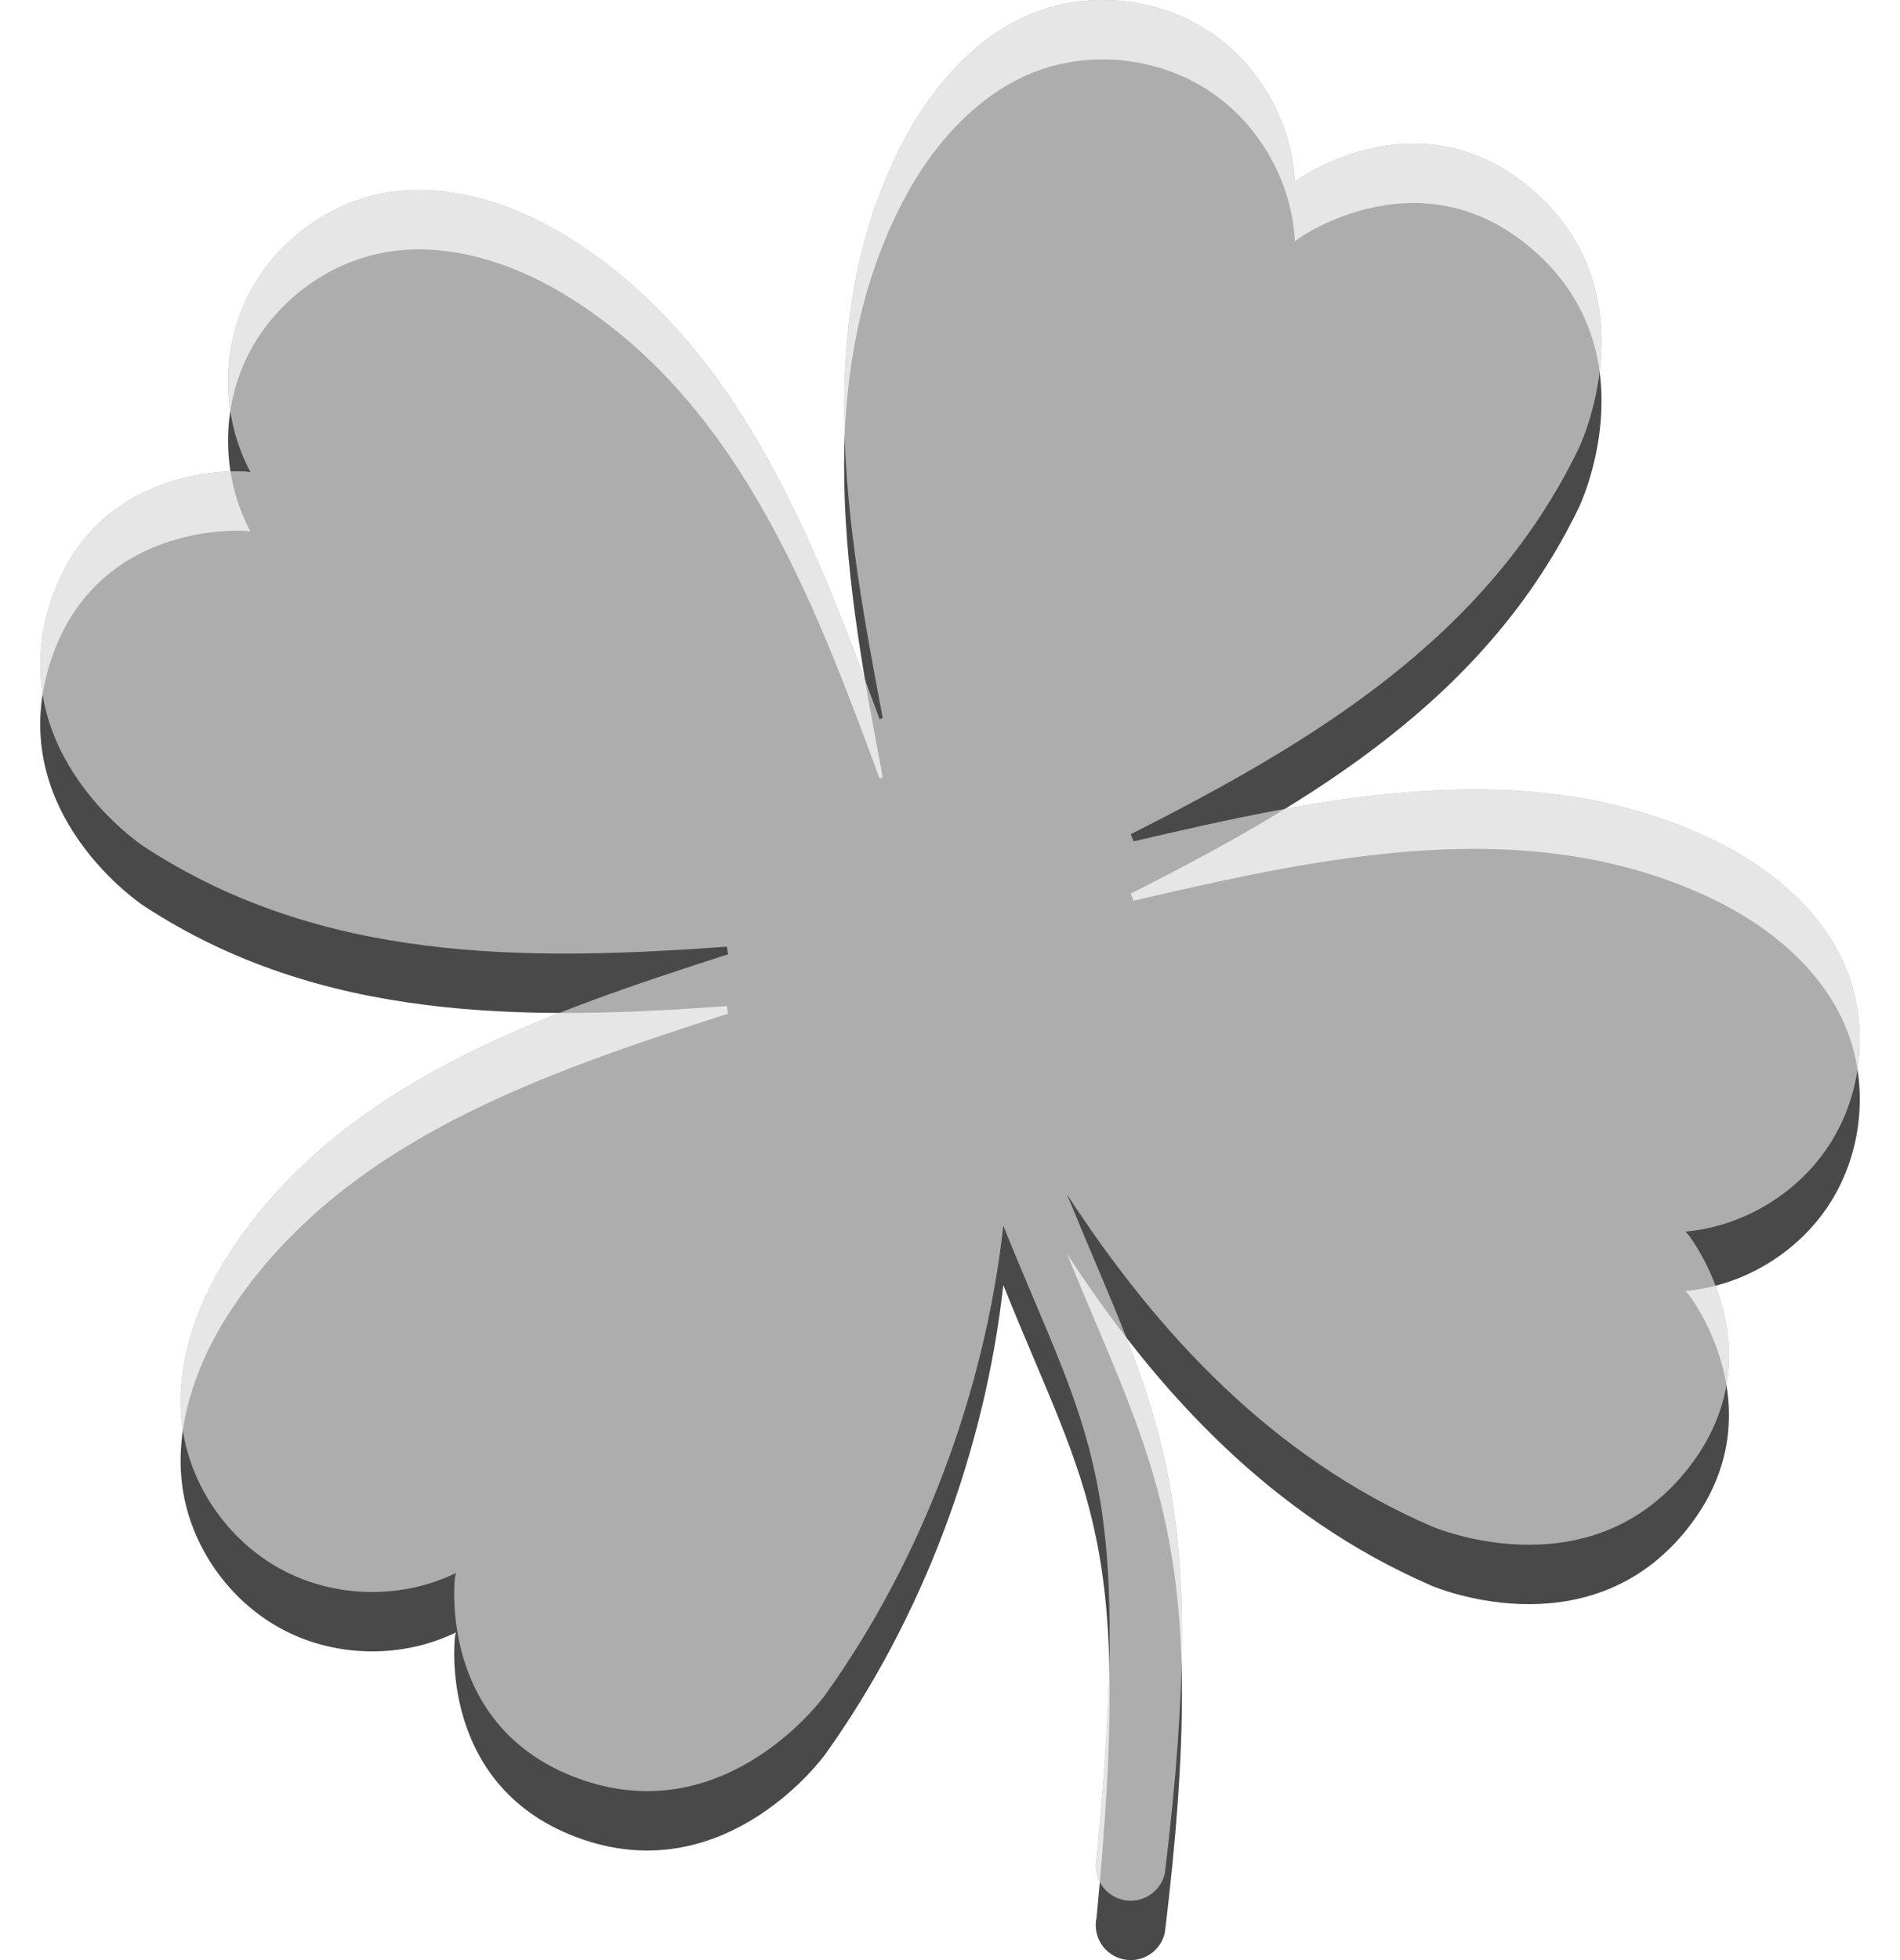
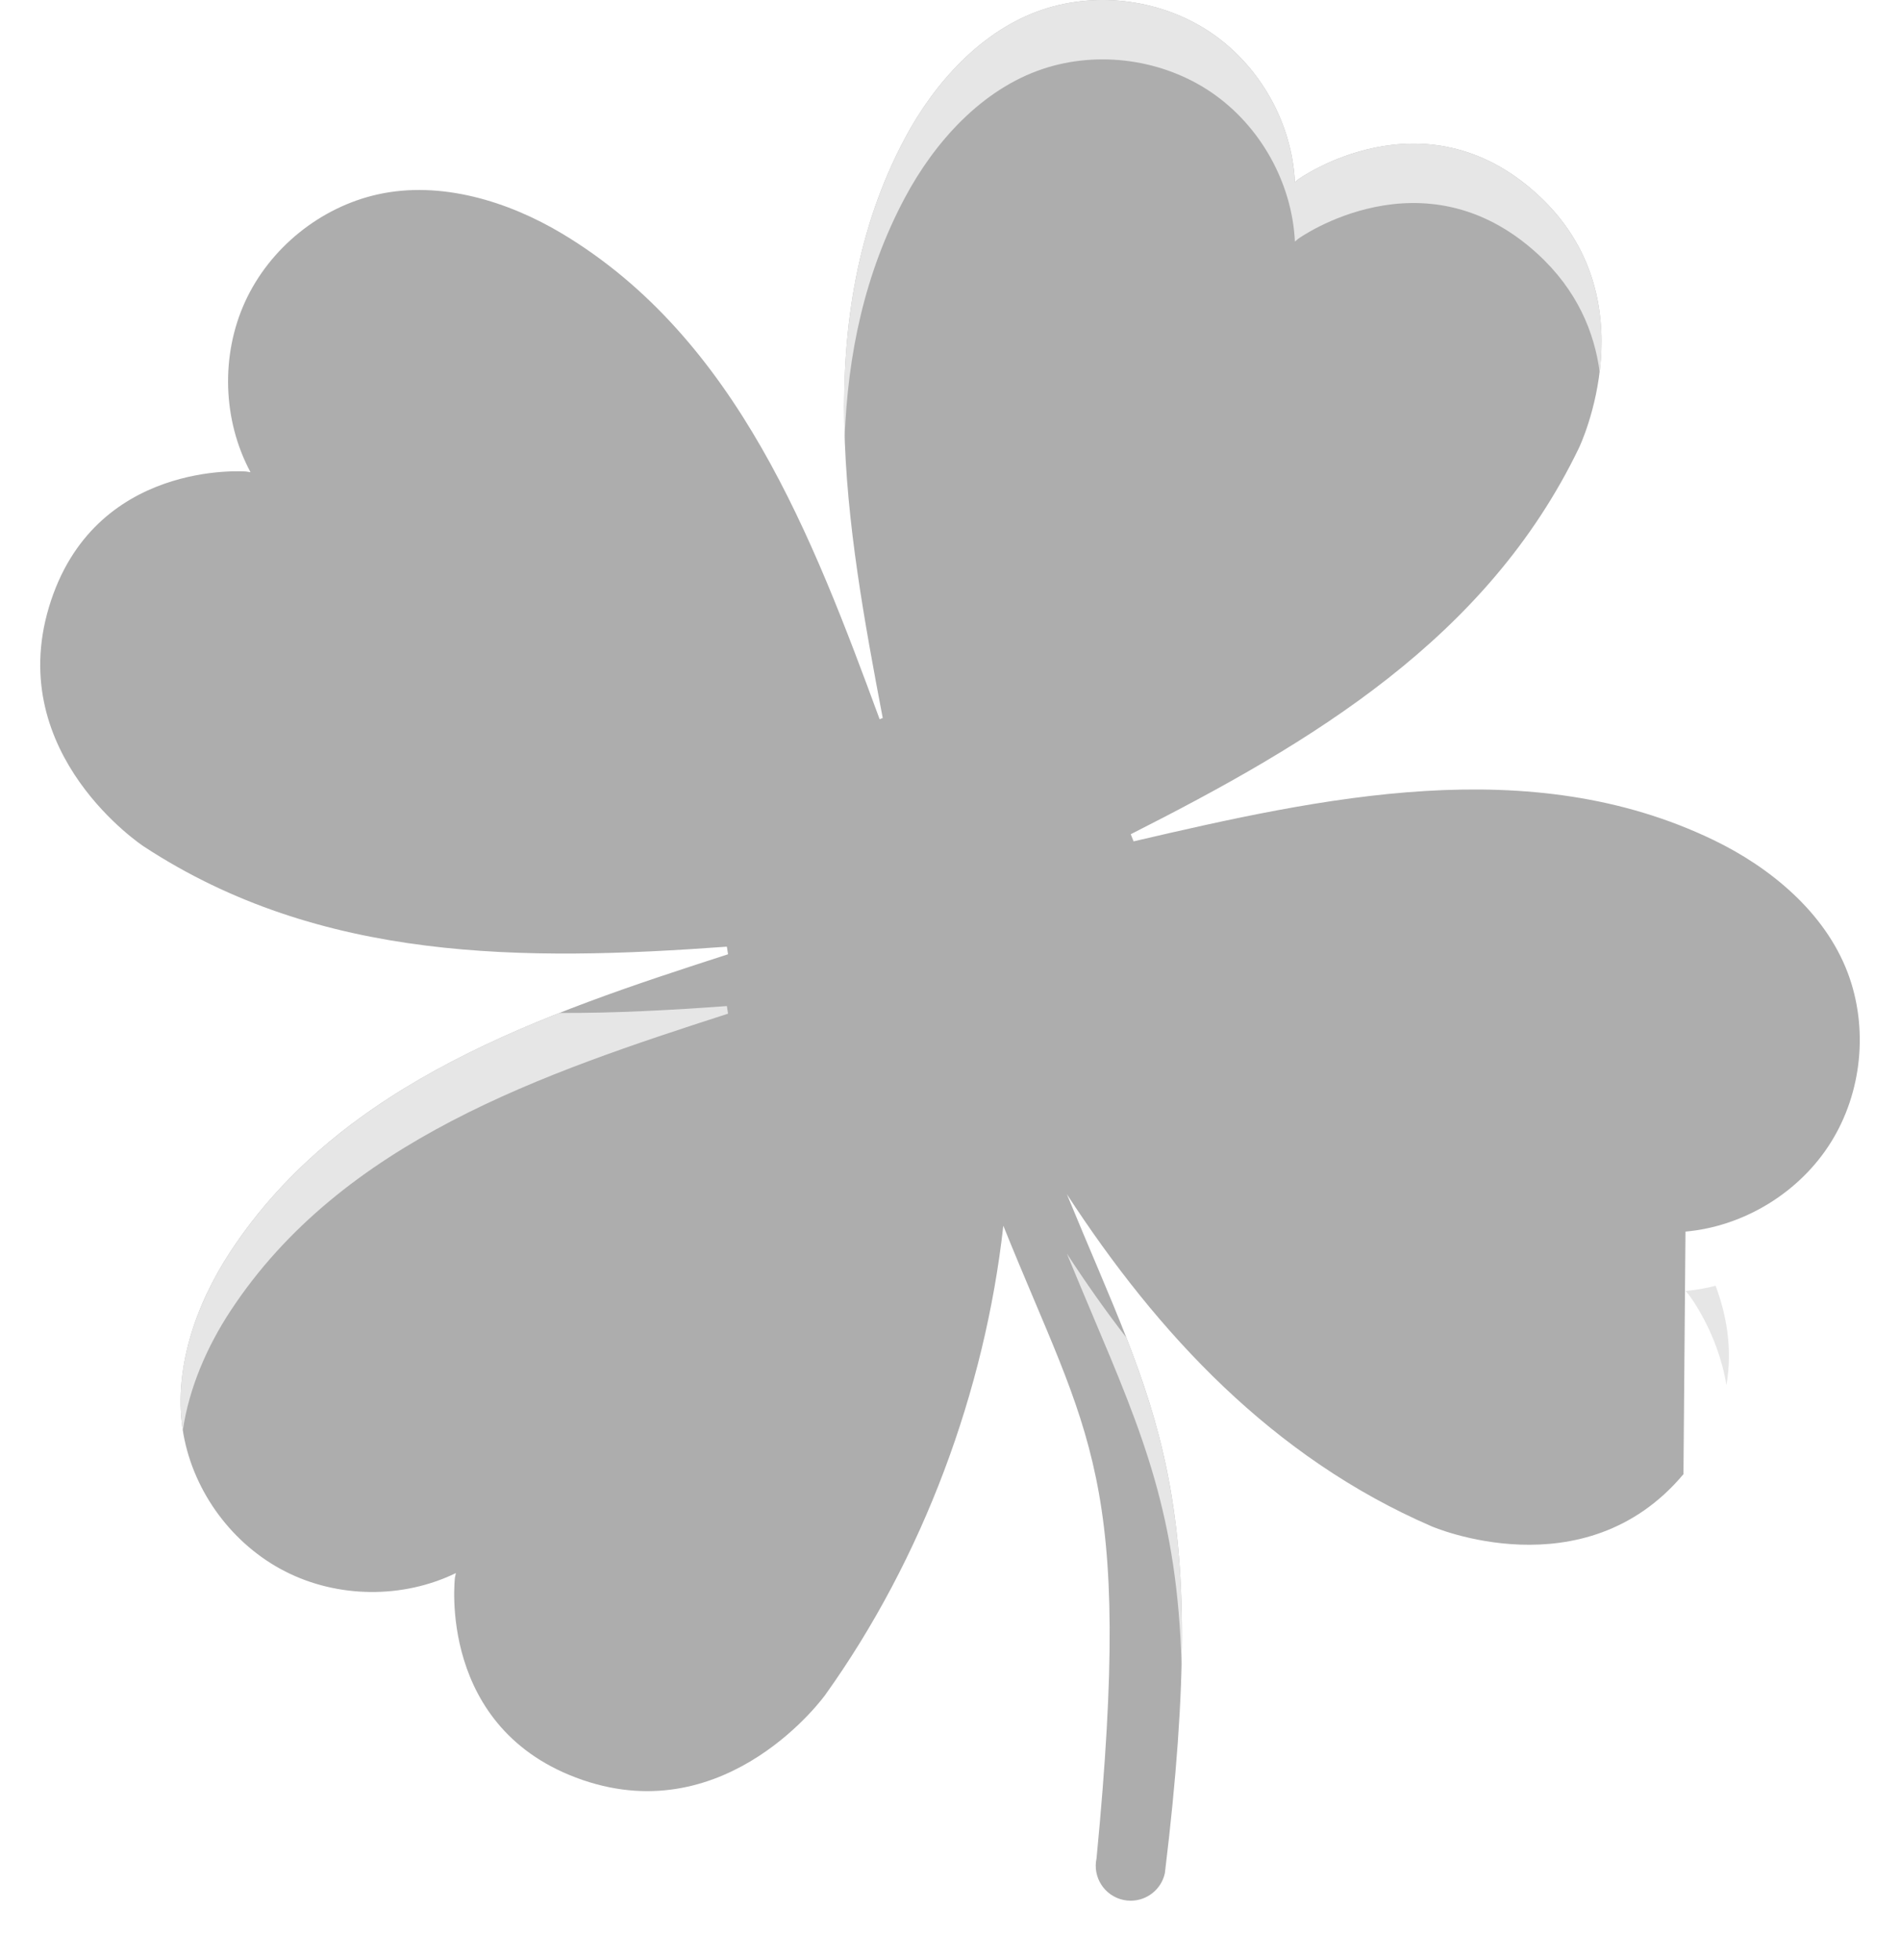
<svg xmlns="http://www.w3.org/2000/svg" width="32" height="33" viewBox="0 0 32 33" fill="none">
-   <path d="M0.824 11.223C0.078 13.713 2.42 15.25 2.42 15.25C5.399 17.203 8.833 17.186 12.242 16.938L12.262 17.066C9.158 18.068 5.765 19.203 3.88 22.073C3.297 22.959 2.898 24.084 3.091 25.154C3.268 26.131 3.922 27.009 4.806 27.458C5.69 27.908 6.786 27.918 7.678 27.484L7.662 27.561C7.662 27.561 7.352 30.121 9.81 30.967C12.268 31.813 13.899 29.535 13.899 29.535C15.547 27.232 16.589 24.412 16.898 21.636C18.341 25.221 19.092 25.819 18.468 32.287C18.399 32.605 18.601 32.918 18.919 32.987C18.961 32.996 19.003 33 19.044 33C19.315 33 19.559 32.812 19.619 32.536C20.409 26.051 19.476 24.775 17.968 21.105C19.499 23.457 21.436 25.539 24.111 26.697C24.111 26.697 26.682 27.811 28.353 25.819C30.024 23.828 28.44 21.794 28.44 21.794L28.387 21.735C29.375 21.647 30.309 21.075 30.835 20.234C31.362 19.393 31.47 18.304 31.119 17.376C30.734 16.359 29.812 15.601 28.856 15.141C25.762 13.651 22.269 14.426 19.092 15.165L19.044 15.045C22.093 13.502 25.046 11.749 26.593 8.541C26.593 8.541 27.81 6.017 25.888 4.267C23.966 2.516 21.869 4.017 21.869 4.017L21.809 4.067C21.761 3.076 21.227 2.121 20.409 1.56C19.59 0.999 18.506 0.847 17.565 1.16C16.533 1.504 15.738 2.394 15.239 3.331C13.626 6.361 14.258 9.883 14.867 13.088L14.815 13.109C13.687 10.048 12.416 6.703 9.472 4.936C8.562 4.39 7.422 4.037 6.361 4.273C5.392 4.489 4.541 5.178 4.128 6.08C3.715 6.982 3.75 8.076 4.219 8.95L4.141 8.938C4.14 8.939 1.57 8.732 0.824 11.223Z" fill="#494949" />
-   <path d="M0.824 10.223C0.078 12.713 2.42 14.25 2.42 14.25C5.399 16.203 8.833 16.186 12.242 15.938L12.262 16.066C9.158 17.068 5.765 18.203 3.88 21.073C3.297 21.959 2.898 23.084 3.091 24.154C3.268 25.131 3.922 26.009 4.806 26.458C5.69 26.908 6.786 26.918 7.678 26.484L7.662 26.561C7.662 26.561 7.352 29.121 9.81 29.967C12.268 30.813 13.899 28.535 13.899 28.535C15.547 26.232 16.589 23.412 16.898 20.636C18.341 24.221 19.092 24.819 18.468 31.287C18.399 31.605 18.601 31.918 18.919 31.987C18.961 31.996 19.003 32 19.044 32C19.315 32 19.559 31.812 19.619 31.536C20.409 25.051 19.476 23.775 17.968 20.105C19.499 22.457 21.436 24.539 24.111 25.697C24.111 25.697 26.682 26.811 28.353 24.819C30.024 22.828 28.44 20.794 28.44 20.794L28.387 20.735C29.375 20.647 30.309 20.075 30.835 19.234C31.362 18.393 31.47 17.304 31.119 16.376C30.734 15.359 29.812 14.601 28.856 14.141C25.762 12.651 22.269 13.426 19.092 14.165L19.044 14.045C22.093 12.502 25.046 10.749 26.593 7.541C26.593 7.541 27.81 5.017 25.888 3.267C23.966 1.516 21.869 3.017 21.869 3.017L21.809 3.067C21.761 2.076 21.227 1.121 20.409 0.56C19.59 -0.001 18.506 -0.153 17.565 0.16C16.533 0.504 15.738 1.394 15.239 2.331C13.626 5.361 14.258 8.883 14.867 12.088L14.815 12.109C13.687 9.048 12.416 5.703 9.472 3.936C8.562 3.39 7.422 3.037 6.361 3.273C5.392 3.489 4.541 4.178 4.128 5.08C3.715 5.982 3.75 7.076 4.219 7.95L4.141 7.938C4.14 7.939 1.57 7.732 0.824 10.223Z" fill="#ADADAD" />
-   <path d="M0.717 11.691C0.646 11.249 0.664 10.758 0.824 10.223C1.425 8.217 3.209 7.961 3.881 7.936C3.937 8.29 4.049 8.635 4.219 8.95L4.141 8.938C4.141 8.938 4.14 8.938 4.138 8.938C4.031 8.931 1.554 8.786 0.824 11.223C0.776 11.383 0.741 11.539 0.717 11.691Z" fill="#E6E6E6" />
+   <path d="M0.824 10.223C0.078 12.713 2.42 14.25 2.42 14.25C5.399 16.203 8.833 16.186 12.242 15.938L12.262 16.066C9.158 17.068 5.765 18.203 3.88 21.073C3.297 21.959 2.898 23.084 3.091 24.154C3.268 25.131 3.922 26.009 4.806 26.458C5.69 26.908 6.786 26.918 7.678 26.484L7.662 26.561C7.662 26.561 7.352 29.121 9.81 29.967C12.268 30.813 13.899 28.535 13.899 28.535C15.547 26.232 16.589 23.412 16.898 20.636C18.341 24.221 19.092 24.819 18.468 31.287C18.399 31.605 18.601 31.918 18.919 31.987C18.961 31.996 19.003 32 19.044 32C19.315 32 19.559 31.812 19.619 31.536C20.409 25.051 19.476 23.775 17.968 20.105C19.499 22.457 21.436 24.539 24.111 25.697C24.111 25.697 26.682 26.811 28.353 24.819L28.387 20.735C29.375 20.647 30.309 20.075 30.835 19.234C31.362 18.393 31.47 17.304 31.119 16.376C30.734 15.359 29.812 14.601 28.856 14.141C25.762 12.651 22.269 13.426 19.092 14.165L19.044 14.045C22.093 12.502 25.046 10.749 26.593 7.541C26.593 7.541 27.81 5.017 25.888 3.267C23.966 1.516 21.869 3.017 21.869 3.017L21.809 3.067C21.761 2.076 21.227 1.121 20.409 0.56C19.59 -0.001 18.506 -0.153 17.565 0.16C16.533 0.504 15.738 1.394 15.239 2.331C13.626 5.361 14.258 8.883 14.867 12.088L14.815 12.109C13.687 9.048 12.416 5.703 9.472 3.936C8.562 3.39 7.422 3.037 6.361 3.273C5.392 3.489 4.541 4.178 4.128 5.08C3.715 5.982 3.75 7.076 4.219 7.95L4.141 7.938C4.14 7.939 1.57 7.732 0.824 10.223Z" fill="#ADADAD" />
  <path d="M9.42 17.054C7.246 17.912 5.195 19.07 3.88 21.073C3.31 21.94 2.915 23.034 3.079 24.083C3.183 23.365 3.49 22.666 3.88 22.073C5.765 19.203 9.158 18.068 12.262 17.066L12.242 16.938C11.3 17.007 10.356 17.058 9.42 17.054Z" fill="#E6E6E6" />
-   <path d="M18.683 28.022C18.663 28.921 18.594 29.985 18.468 31.287C18.437 31.428 18.46 31.569 18.523 31.688C18.658 30.163 18.707 28.987 18.683 28.022Z" fill="#E6E6E6" />
  <path d="M19.9 28.041C19.96 25.553 19.59 24.11 18.971 22.521C18.617 22.064 18.284 21.59 17.968 21.105C18.119 21.473 18.264 21.816 18.402 22.143C19.247 24.14 19.834 25.527 19.9 28.041Z" fill="#E6E6E6" />
  <path d="M29.077 23.32C29.188 22.678 29.062 22.092 28.894 21.647C28.728 21.69 28.558 21.72 28.387 21.735L28.44 21.794C28.44 21.794 28.929 22.421 29.077 23.32Z" fill="#E6E6E6" />
-   <path d="M31.285 18.01C31.368 17.462 31.315 16.894 31.119 16.376C30.734 15.359 29.812 14.601 28.856 14.141C26.574 13.042 24.074 13.176 21.643 13.618C20.806 14.132 19.929 14.597 19.044 15.045L19.092 15.165C22.269 14.426 25.762 13.651 28.856 15.141C29.812 15.601 30.734 16.359 31.119 17.376C31.197 17.581 31.252 17.794 31.285 18.01Z" fill="#E6E6E6" />
  <path d="M26.942 6.262C27.049 5.385 26.927 4.213 25.888 3.267C23.966 1.516 21.869 3.017 21.869 3.017L21.809 3.067C21.761 2.076 21.227 1.121 20.409 0.56C19.59 -0.001 18.506 -0.153 17.565 0.16C16.533 0.504 15.738 1.394 15.239 2.331C14.396 3.914 14.166 5.632 14.226 7.369C14.277 5.976 14.558 4.609 15.239 3.331C15.738 2.394 16.533 1.504 17.565 1.16C18.506 0.847 19.59 0.999 20.409 1.56C21.227 2.121 21.761 3.076 21.809 4.067L21.869 4.017C21.869 4.017 23.966 2.516 25.888 4.267C26.566 4.884 26.853 5.597 26.942 6.262Z" fill="#E6E6E6" />
-   <path d="M14.568 11.442C13.495 8.573 12.203 5.575 9.472 3.936C8.562 3.39 7.422 3.037 6.361 3.273C5.392 3.489 4.541 4.178 4.128 5.08C3.866 5.651 3.784 6.3 3.879 6.92C3.923 6.63 4.006 6.347 4.128 6.08C4.541 5.178 5.392 4.489 6.361 4.273C7.422 4.037 8.562 4.39 9.472 4.936C12.416 6.703 13.687 10.048 14.815 13.109L14.867 13.088C14.765 12.547 14.661 11.997 14.568 11.442Z" fill="#E6E6E6" />
</svg>